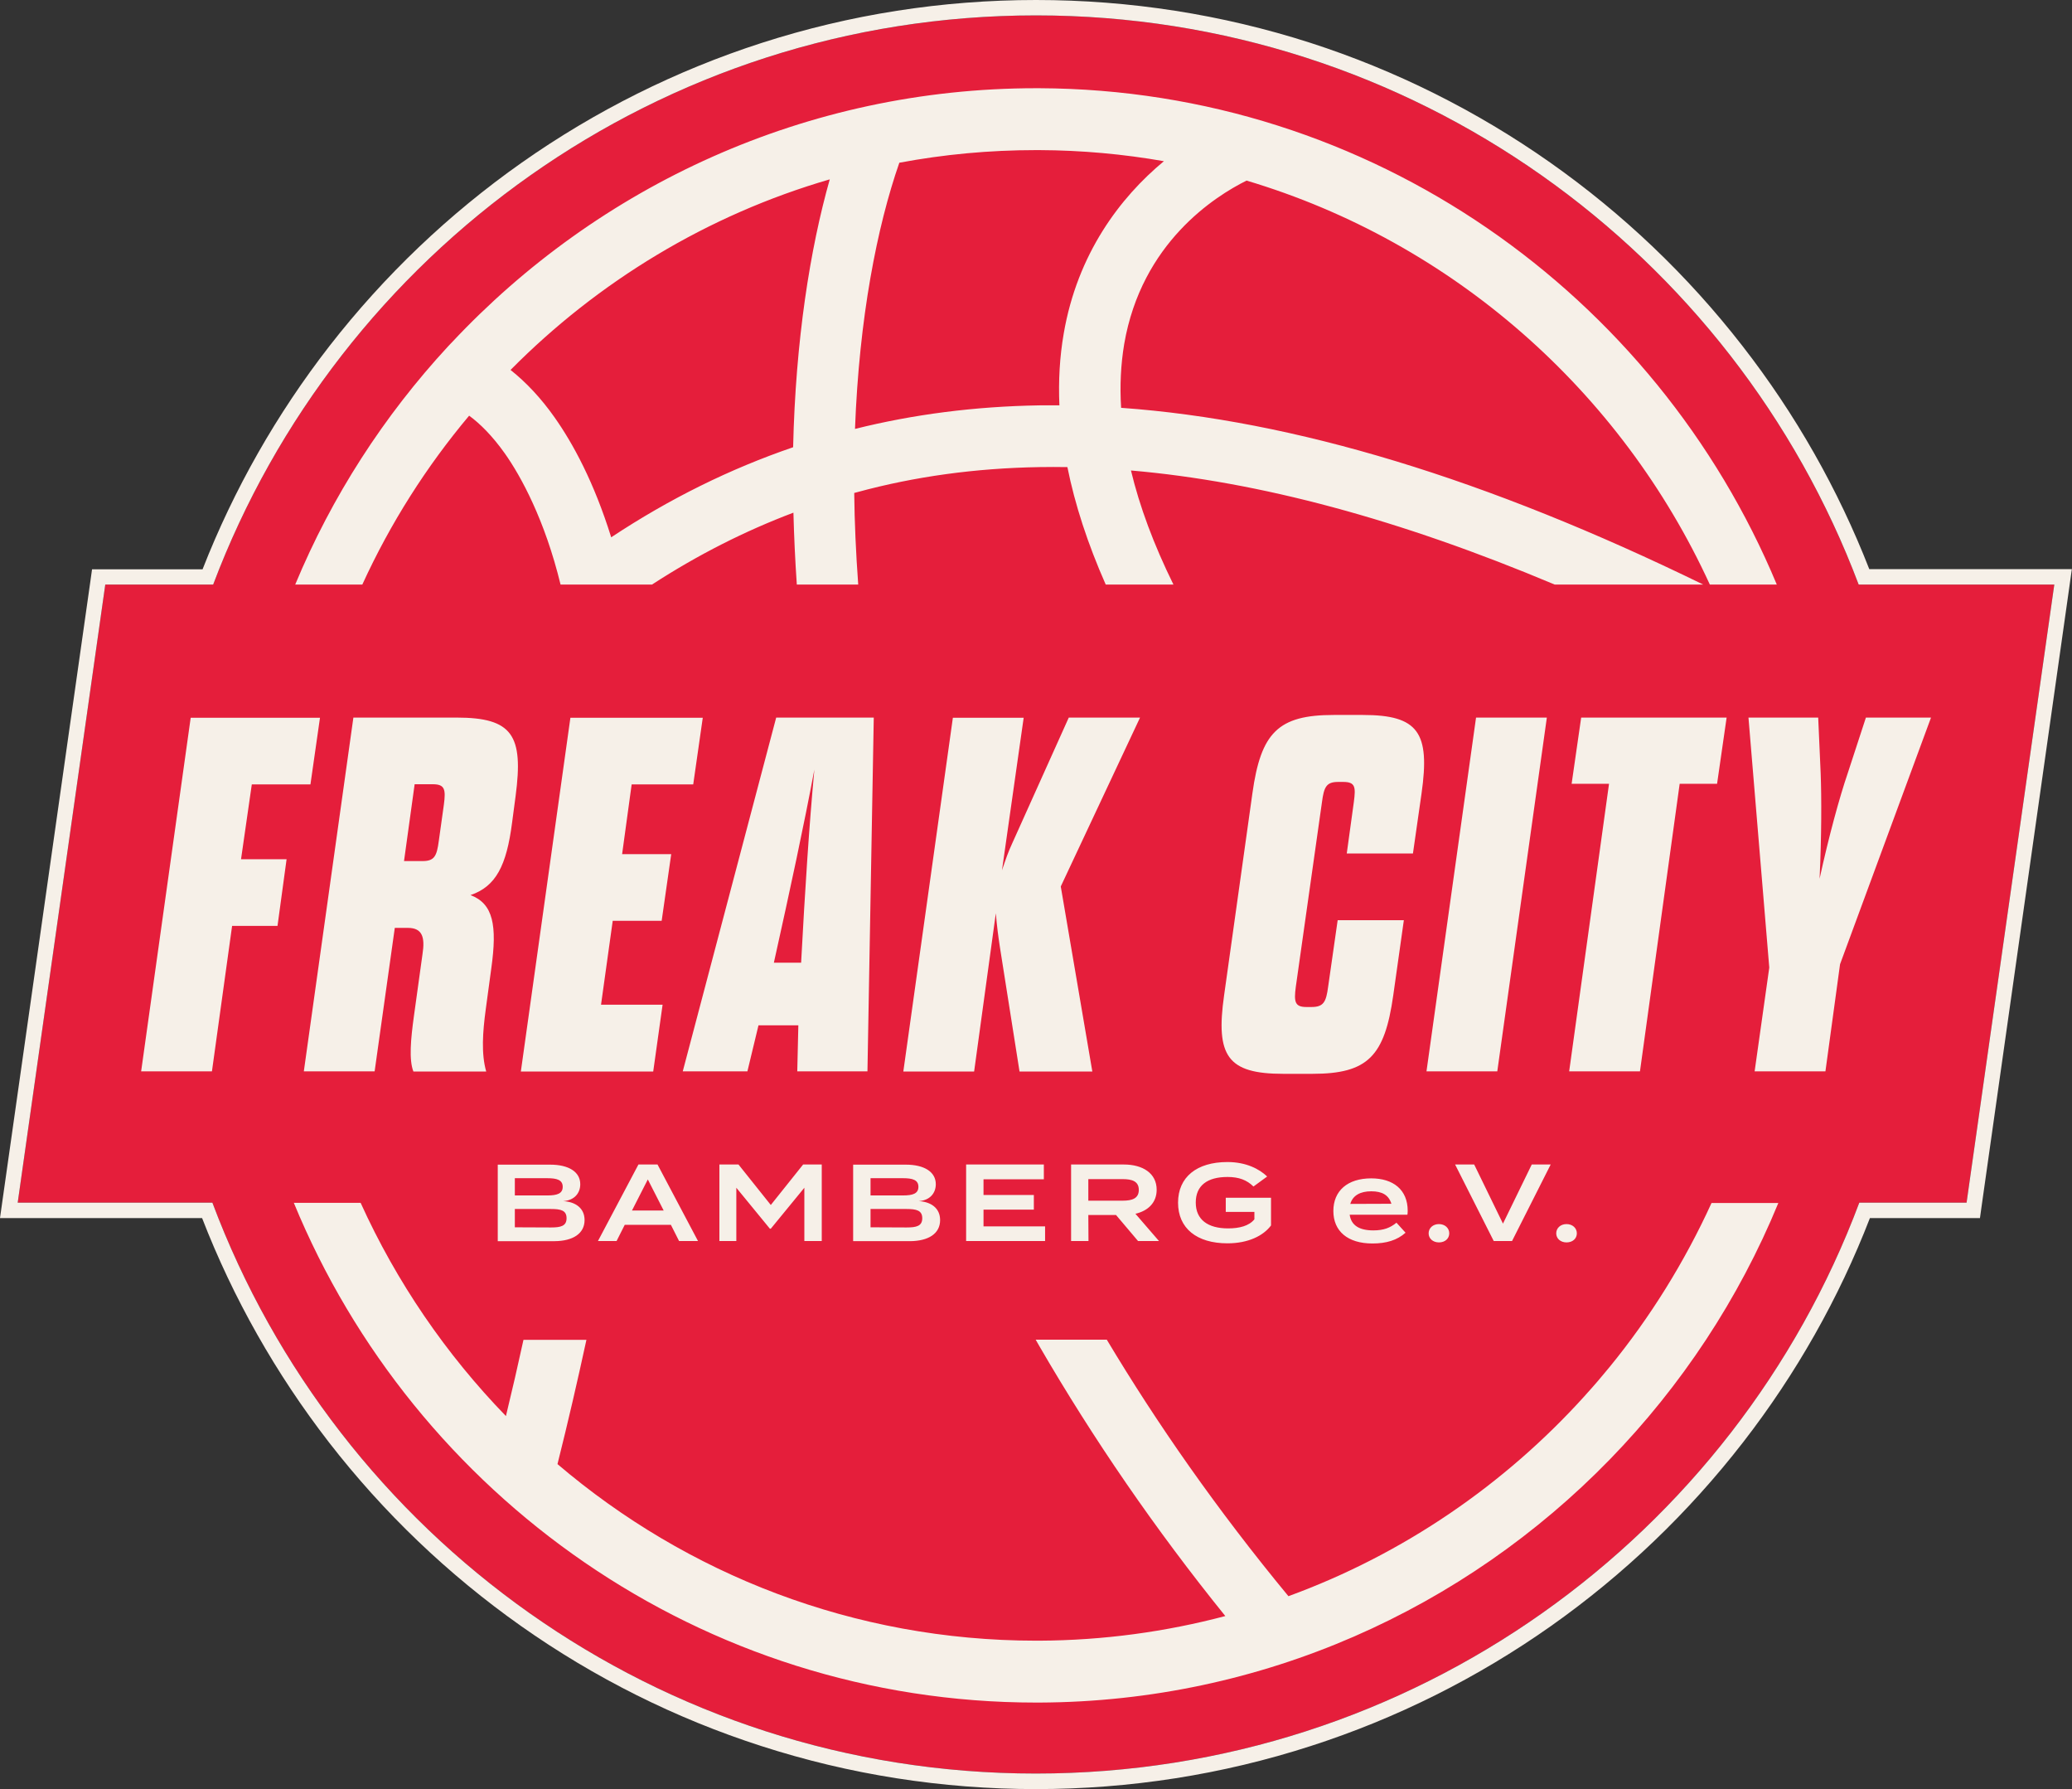
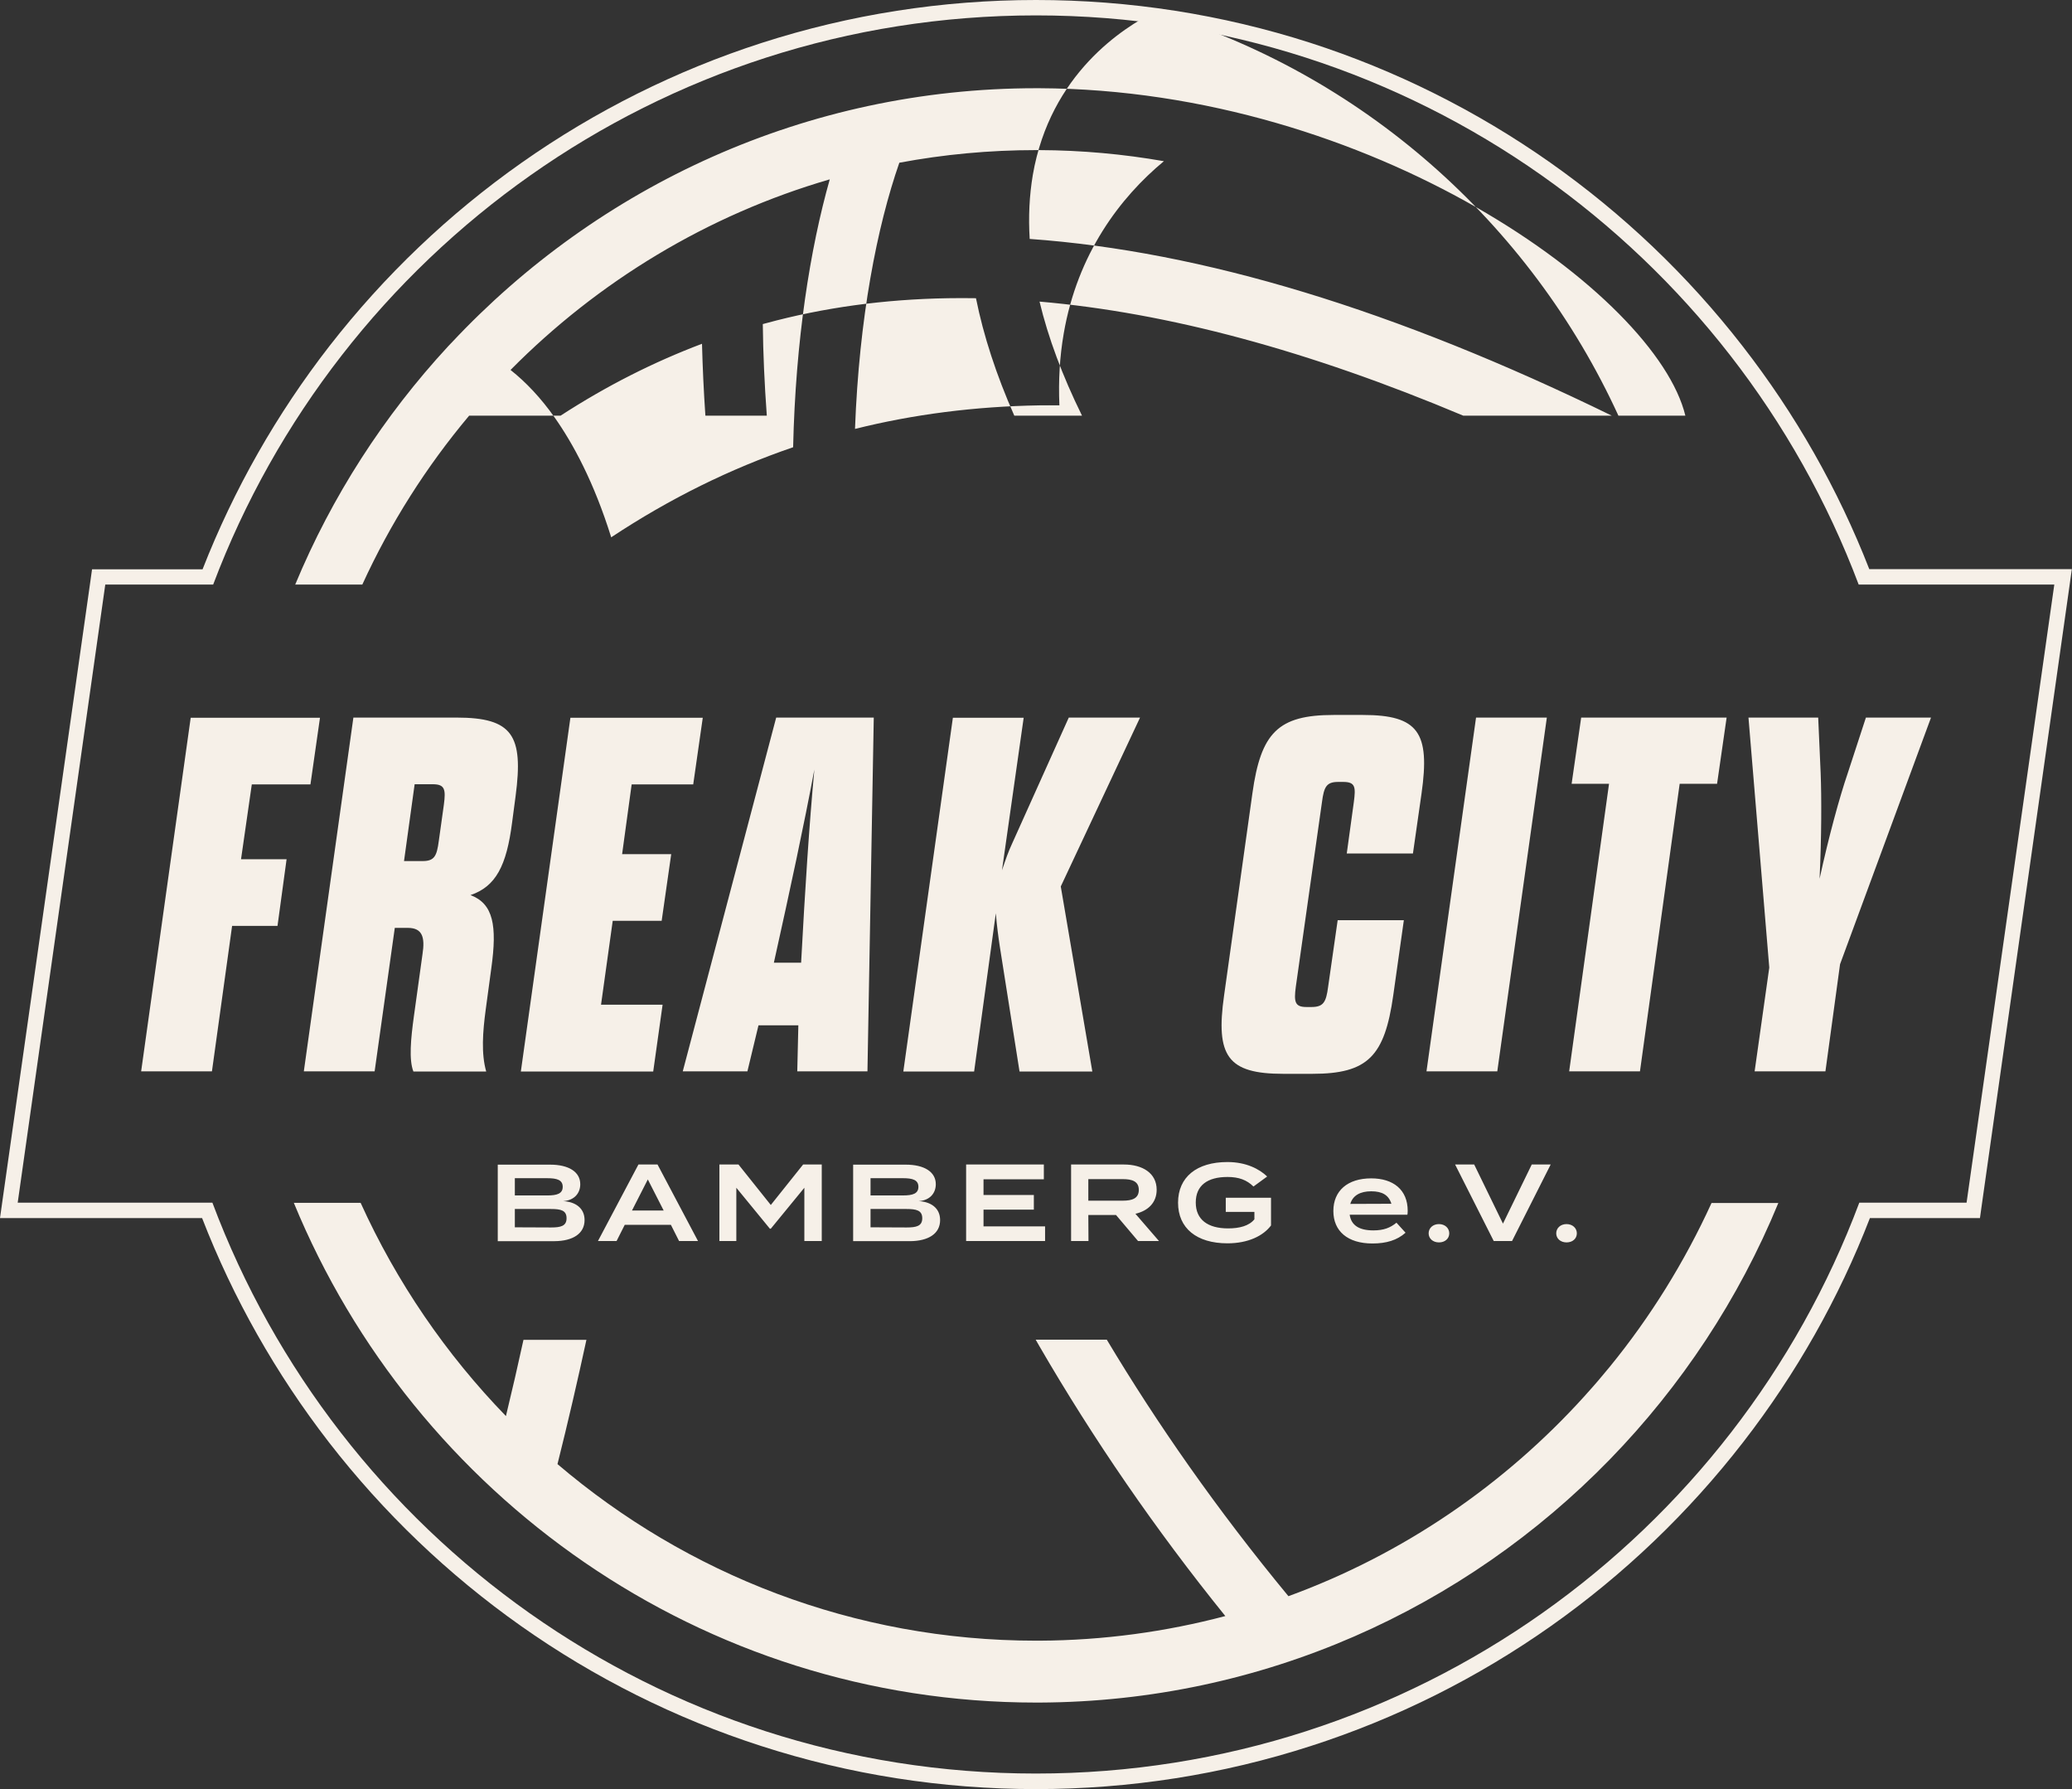
<svg xmlns="http://www.w3.org/2000/svg" viewBox="0 0 1346.2 1162.1" version="1.1" y="0" x="0" id="Ebene_1" xml:space="preserve">
  <rect x="0" y="0" width="1346.2" height="1162.1" fill="#333333" stroke="none" />
  <style>.st1{fill:#f6f0e8}</style>
-   <path d="M1277.7 781.2H1208C1126.9 997.8 918 1152 673 1152S219.2 997.8 138 781.2H11.5l56.9-401.5h70.1C220 163.7 428.6 10 673.1 10s453.1 153.7 534.5 369.7h127.1z" fill="#e51e3b" />
  <path class="st1" d="M1334.7 369.7h-120.2c-20.3-52-48-100.8-82.5-145.1-35.5-45.7-77.5-85.7-124.8-119-47.9-33.7-100.4-59.9-155.9-77.8C794 9.4 734 0 673.1 0S552.2 9.4 494.8 27.9c-55.5 17.9-108 44.1-155.9 77.8-47.3 33.3-89.2 73.3-124.8 119-34.4 44.3-62.1 93-82.5 145.1H59.8l-1.2 8.6-57 401.4L0 791.2h131.3c20.2 52.1 47.9 101 82.3 145.5 35.5 45.8 77.5 86 124.8 119.4 47.9 33.8 100.5 60.1 156.1 78 57.5 18.6 117.6 28 178.6 28s121.1-9.4 178.6-28c55.6-17.9 108.2-44.2 156.1-78 47.3-33.4 89.3-73.6 124.8-119.4 34.4-44.4 62.1-93.3 82.3-145.5h71.5l1.2-8.6 56.9-401.5 1.6-11.4zm-57 411.5H1208C1126.9 997.8 918 1152 673 1152S219.2 997.8 138 781.2H11.5l56.9-401.5h70.1C220 163.7 428.6 10 673.1 10s453.1 153.7 534.5 369.7h127.1z" />
-   <path class="st1" d="M304.8 270c7 5.1 15 13 23.1 24.4 10.5 14.8 26.1 43.3 36.3 85.3h59.4c29.9-19.4 60.4-34.8 91.9-46.7v.1c.4 15.1 1.1 30.7 2.2 46.6h39.9c-1.5-20.5-2.4-40.4-2.6-59.5.6-.2 1.2-.3 1.9-.5 37.4-10.2 76.9-15.6 118.4-16.3 6-.1 12.1-.1 18.2 0 4.9 24.4 13.2 49.8 24.9 76.3h44q-19.2-39-27.6-74.1c83.4 7.2 174.8 31.8 275.3 74.1h96.5c-140.7-68.7-266-106.8-378.2-114.8-.9-14.4-.2-28.2 2-41.4 11.3-65.9 59-96 79.5-106.2 133.8 39.9 243.4 136.7 301 262.4h43.5C1075.9 191.2 890.8 58.2 675.3 57.3h-2.1c-149.5 0-284.6 63.6-379.8 165.3l-.6.6c-.6.6-1.1 1.2-1.7 1.8-41.6 45-75.4 97.2-99.3 154.7h43.6c18.2-39.8 41.6-76.6 69.4-109.7m279.5-164.3c28.8-5.4 58.5-8.2 88.8-8.2h2.1c27.6.1 54.7 2.6 81 7.2-28.4 23.5-56.2 60.1-65.1 112-2.6 15-3.5 30.5-2.8 46.6-4.4-.1-8.8 0-13.1 0-41.8.7-81.6 5.8-119.7 15.3 2.7-72.1 14.3-131.3 28.8-172.9m-45.2 10.8c-12.8 45.2-22.2 104.5-23.8 174-40.9 14-80.1 33.3-118.2 58.5-11.2-35.9-24.8-60.9-36.8-77.9-8.8-12.5-18.6-22.9-28.6-30.8 56.8-57.4 127.9-100.7 207.4-123.8m506.7 771.4c-5 6.1-10.1 12.1-15.4 17.9-.2.2-.4.5-.6.7-52.3 57.9-118.2 103.1-192.7 130.3-46.6-56.4-85.5-112.3-118-166.6h-46.2l2.4 4.2c35 60.3 75.3 119 120.8 175.3-38.6 10.2-79 15.8-120.8 16h-2.1c-118.5 0-227.1-43.2-311-114.7 6.9-27.5 13.1-54.4 18.8-80.7h-40.9q-5.25 24.15-11.4 49.5c-38.9-40.1-71-86.9-94.4-138.5h-43.4c78.3 190.3 265 324.6 482.3 324.6h2.1c145-.6 276.3-61 370.6-157.9 46.3-47.6 83.8-104.1 109.5-166.6H1112c-17.5 38.3-39.8 74.2-66.2 106.5M163.6 509.5h38.1l6.2-43.3h-84L91.7 695.9h46l13.1-94.5h29.5l5.9-43.3h-29.6zm169.1 24.9L335 517c5.2-39.4-2-50.9-38.4-50.9h-67l-32.2 229.8h46l13.1-93.2h8.5c9.5 0 11.2 6.2 9.5 17.1l-5.6 40.4c-2 14.5-3.3 28.2-.3 35.8h47.3c-3.3-11.5-2.3-25.6-.3-40.4l3.6-26.6c3.9-27.9 1.3-42-13.5-47.6 16.5-5.6 23.4-19.1 27-47m-44.3-11.8-3.3 23.6c-1.3 9.9-2.9 13.1-10.5 13.1h-12.1l6.9-49.9h12.1c7.5.1 8.2 3.4 6.9 13.2m142.1 130h-40l7.6-54.5h31.8l6.2-43.3h-31.9l6.2-45.3h40l6.2-43.3h-86L338.4 696h86zm137.2-186.5h-63.4l-60.7 229.8h42l7.2-29.9h25.9l-.7 29.9h45.6zm-47.2 159.2h-17.7c10.8-48.6 19.4-88.6 26.3-125.4-3.4 36.8-6 76.9-8.6 125.4m168.7-49.5 51.5-109.7h-46.3l-36.8 81.8c-2.6 5.6-3.9 9.5-6.6 17.4l14.1-99.1h-46L586.9 696h46L647 593.2c.7 8.5 1.6 15.1 2.6 21.7l12.8 81.1h47.3zM875 554.4h43l5.6-39.1c5.6-39.4-2-50.9-38.1-50.9h-19c-36.1 0-47.3 11.5-52.8 50.9l-18.4 131.3c-5.6 39.4 2.3 50.9 38.4 50.9h19c36.1 0 46.9-11.5 52.5-50.9l6.9-48.9h-43l-6.2 43.3c-1.3 9.9-3 13.1-10.8 13.1h-3.3c-7.5 0-8.2-3.3-6.9-13.1l17-120c1.3-9.9 2.9-13.1 10.5-13.1h3.3c7.9 0 8.2 3.3 6.9 13.1zm130-88.3h-46l-32.2 229.8h46zm86.3 43h24.3l6.2-43h-94.5l-6.2 43h24.3l-25.9 186.8h46zm90.9 61.7c1.3-27.6 1.3-52.8.7-68.6l-1.6-36.1H1136l13.5 162.2v.3l-9.5 67.3h46l9.5-69.6 59.1-160.2h-42.3l-11.8 36.1c-5.4 15.8-12.3 41.1-18.3 68.6" />
+   <path class="st1" d="M304.8 270h59.4c29.9-19.4 60.4-34.8 91.9-46.7v.1c.4 15.1 1.1 30.7 2.2 46.6h39.9c-1.5-20.5-2.4-40.4-2.6-59.5.6-.2 1.2-.3 1.9-.5 37.4-10.2 76.9-15.6 118.4-16.3 6-.1 12.1-.1 18.2 0 4.9 24.4 13.2 49.8 24.9 76.3h44q-19.2-39-27.6-74.1c83.4 7.2 174.8 31.8 275.3 74.1h96.5c-140.7-68.7-266-106.8-378.2-114.8-.9-14.4-.2-28.2 2-41.4 11.3-65.9 59-96 79.5-106.2 133.8 39.9 243.4 136.7 301 262.4h43.5C1075.9 191.2 890.8 58.2 675.3 57.3h-2.1c-149.5 0-284.6 63.6-379.8 165.3l-.6.6c-.6.6-1.1 1.2-1.7 1.8-41.6 45-75.4 97.2-99.3 154.7h43.6c18.2-39.8 41.6-76.6 69.4-109.7m279.5-164.3c28.8-5.4 58.5-8.2 88.8-8.2h2.1c27.6.1 54.7 2.6 81 7.2-28.4 23.5-56.2 60.1-65.1 112-2.6 15-3.5 30.5-2.8 46.6-4.4-.1-8.8 0-13.1 0-41.8.7-81.6 5.8-119.7 15.3 2.7-72.1 14.3-131.3 28.8-172.9m-45.2 10.8c-12.8 45.2-22.2 104.5-23.8 174-40.9 14-80.1 33.3-118.2 58.5-11.2-35.9-24.8-60.9-36.8-77.9-8.8-12.5-18.6-22.9-28.6-30.8 56.8-57.4 127.9-100.7 207.4-123.8m506.7 771.4c-5 6.1-10.1 12.1-15.4 17.9-.2.2-.4.5-.6.7-52.3 57.9-118.2 103.1-192.7 130.3-46.6-56.4-85.5-112.3-118-166.6h-46.2l2.4 4.2c35 60.3 75.3 119 120.8 175.3-38.6 10.2-79 15.8-120.8 16h-2.1c-118.5 0-227.1-43.2-311-114.7 6.9-27.5 13.1-54.4 18.8-80.7h-40.9q-5.25 24.15-11.4 49.5c-38.9-40.1-71-86.9-94.4-138.5h-43.4c78.3 190.3 265 324.6 482.3 324.6h2.1c145-.6 276.3-61 370.6-157.9 46.3-47.6 83.8-104.1 109.5-166.6H1112c-17.5 38.3-39.8 74.2-66.2 106.5M163.6 509.5h38.1l6.2-43.3h-84L91.7 695.9h46l13.1-94.5h29.5l5.9-43.3h-29.6zm169.1 24.9L335 517c5.2-39.4-2-50.9-38.4-50.9h-67l-32.2 229.8h46l13.1-93.2h8.5c9.5 0 11.2 6.2 9.5 17.1l-5.6 40.4c-2 14.5-3.3 28.2-.3 35.8h47.3c-3.3-11.5-2.3-25.6-.3-40.4l3.6-26.6c3.9-27.9 1.3-42-13.5-47.6 16.5-5.6 23.4-19.1 27-47m-44.3-11.8-3.3 23.6c-1.3 9.9-2.9 13.1-10.5 13.1h-12.1l6.9-49.9h12.1c7.5.1 8.2 3.4 6.9 13.2m142.1 130h-40l7.6-54.5h31.8l6.2-43.3h-31.9l6.2-45.3h40l6.2-43.3h-86L338.4 696h86zm137.2-186.5h-63.4l-60.7 229.8h42l7.2-29.9h25.9l-.7 29.9h45.6zm-47.2 159.2h-17.7c10.8-48.6 19.4-88.6 26.3-125.4-3.4 36.8-6 76.9-8.6 125.4m168.7-49.5 51.5-109.7h-46.3l-36.8 81.8c-2.6 5.6-3.9 9.5-6.6 17.4l14.1-99.1h-46L586.9 696h46L647 593.2c.7 8.5 1.6 15.1 2.6 21.7l12.8 81.1h47.3zM875 554.4h43l5.6-39.1c5.6-39.4-2-50.9-38.1-50.9h-19c-36.1 0-47.3 11.5-52.8 50.9l-18.4 131.3c-5.6 39.4 2.3 50.9 38.4 50.9h19c36.1 0 46.9-11.5 52.5-50.9l6.9-48.9h-43l-6.2 43.3c-1.3 9.9-3 13.1-10.8 13.1h-3.3c-7.5 0-8.2-3.3-6.9-13.1l17-120c1.3-9.9 2.9-13.1 10.5-13.1h3.3c7.9 0 8.2 3.3 6.9 13.1zm130-88.3h-46l-32.2 229.8h46zm86.3 43h24.3l6.2-43h-94.5l-6.2 43h24.3l-25.9 186.8h46zm90.9 61.7c1.3-27.6 1.3-52.8.7-68.6l-1.6-36.1H1136l13.5 162.2v.3l-9.5 67.3h46l9.5-69.6 59.1-160.2h-42.3l-11.8 36.1c-5.4 15.8-12.3 41.1-18.3 68.6" />
  <path class="st1" d="M379.8 792.5c0-7.9-6.1-11.9-13.9-12.3 7.4-.5 11.1-5.3 11.1-11 0-8-7.5-12.7-19.5-12.7h-34.1v49.7h37c11.8-.1 19.4-4.9 19.4-13.7m-45.3-27.2h21.1c6.2 0 10 1.1 10 5.6s-3.8 5.6-10 5.6h-21.1zm0 31.9v-11.9H358c6.4 0 10.1.9 10.1 6s-3.8 6-10.1 6zm71.4-1.6h30l5.3 10.5h12.3l-26.3-49.7h-12.4l-26.3 49.7h12.1zm15-29.5 10.3 20.2h-20.6zm113 40v-49.7h-12.1l-21 26.3-21-26.3h-12.4v49.7h11v-34.6l21.8 26.6h.6l21.8-26.6v34.6zm76.9-13.6c0-7.9-6.1-11.9-13.9-12.3 7.4-.5 11.1-5.3 11.1-11 0-8-7.5-12.7-19.5-12.7h-34.2v49.7h37c12-.1 19.5-4.9 19.5-13.7m-45.2-27.2h21.1c6.2 0 10 1.1 10 5.6s-3.8 5.6-10 5.6h-21.1zm0 31.9v-11.9H589c6.4 0 10.2.9 10.2 6s-3.8 6-10.2 6zm112.6-31.3v-9.5h-50.5v49.7H679v-9.5h-40v-10.9h32.7v-9.5H639V766h39.2zm28.9 23.3h18l14.3 16.9H753l-15.3-17.7c8.2-1.9 13.8-7.2 13.8-15.6 0-10.8-9.2-16.4-21.3-16.4h-34.3v49.7h11.3zm0-23.3h22.4c6 0 10.4 1.4 10.4 7s-4.4 7-10.4 7h-22.4zm90.4-1.4c7.5 0 12.6 2 16.9 6.2l8.9-6.5c-5-4.8-13.6-9.4-25.8-9.4-20 0-32.1 9.8-32.1 26.4s12.1 26.4 32.1 26.4c13.5 0 23.3-4.9 28.3-11.6v-18h-29.4v9.2H815v4.8c-3.5 4.3-9.7 5.9-17.1 5.9-13.2 0-21-5.7-21-16.8s7.6-16.6 20.6-16.6m117.1 22c0-13.8-9.5-21.1-23.7-21.1-15.4 0-24.6 8.1-24.6 21.2s9.3 21.1 25.4 21.1c9 0 16-2.1 21.5-7l-5.9-6.5c-4 3.3-8.3 5-15 5-9.1 0-14.4-3.2-15.4-10.2h37.5c.1-.6.2-1.2.2-2.5m-37.3-4.5c1.6-5.5 6.5-8.2 13.6-8.2 7.2 0 11.4 2.5 13.1 8.1zm50.9 19.1c0 3.4 2.8 5.9 6.7 5.9 4 0 6.7-2.5 6.7-5.9s-2.8-6-6.7-6-6.7 2.6-6.7 6m54.2 5 25.1-49.7h-12.3l-18.7 38.4-18.7-38.4h-12.4l25.1 49.7zm28.7-5c0 3.4 2.8 5.9 6.7 5.9 4 0 6.7-2.5 6.7-5.9s-2.8-6-6.7-6-6.7 2.6-6.7 6" />
</svg>